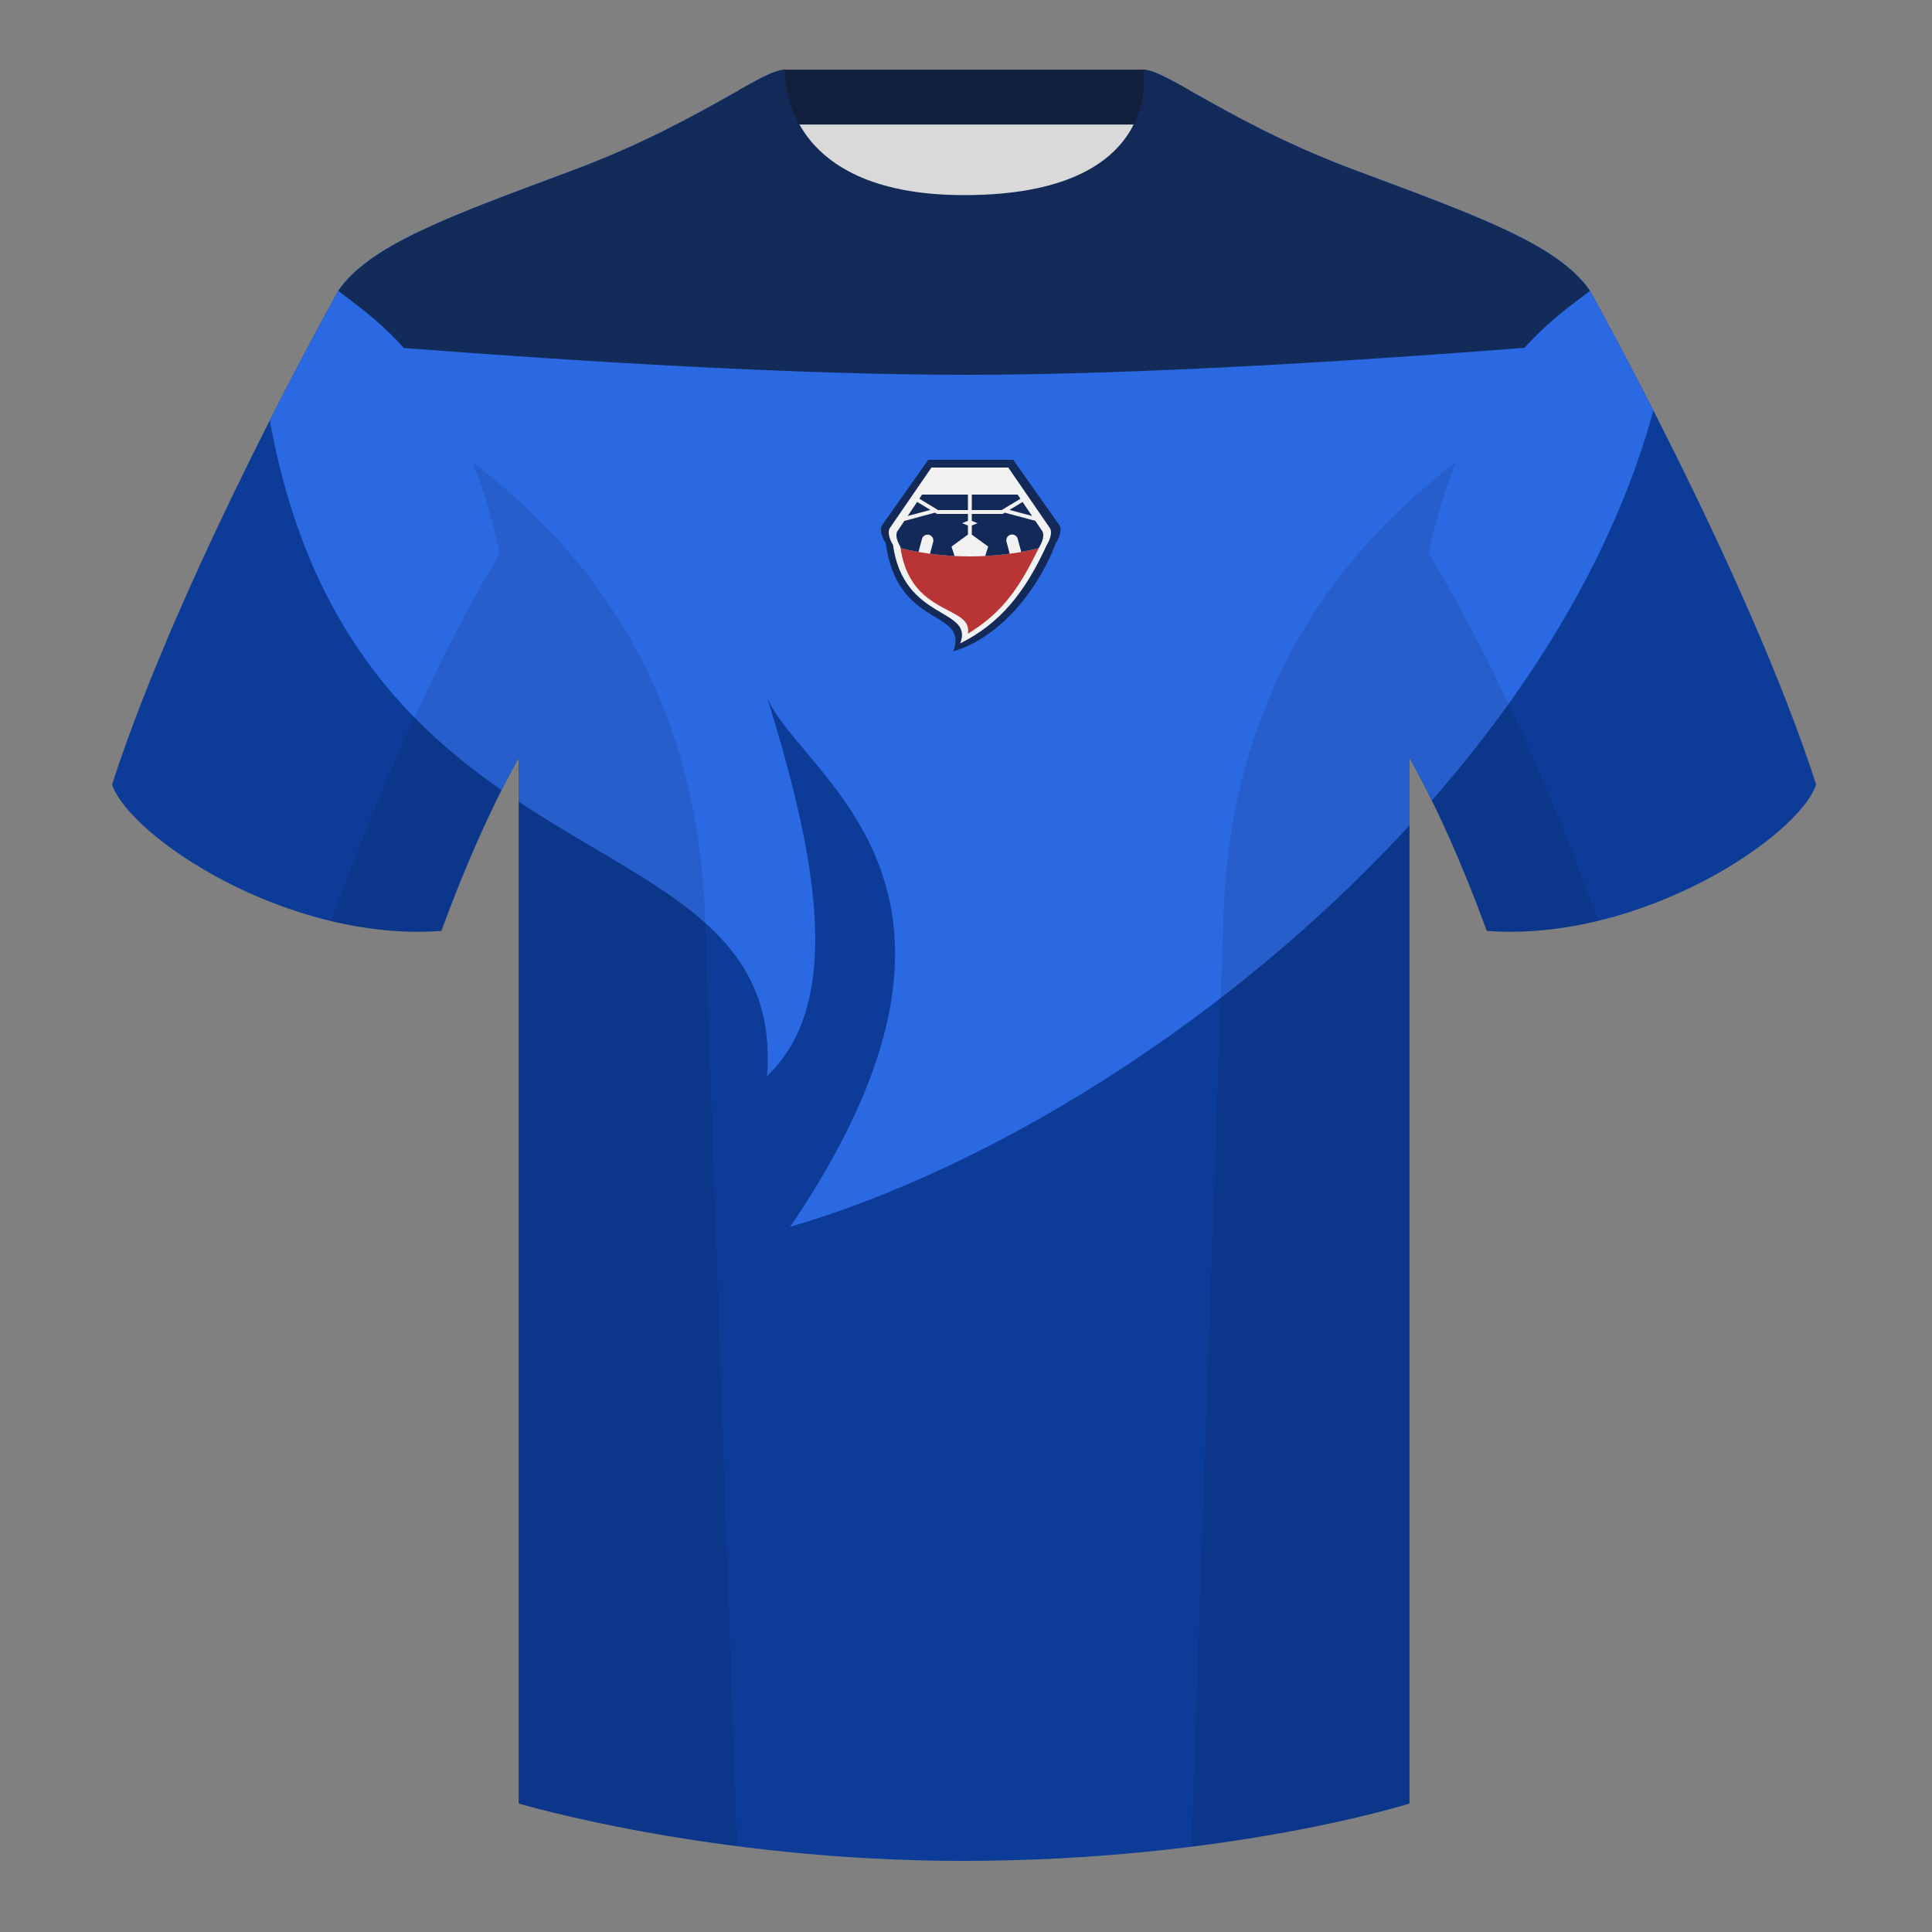
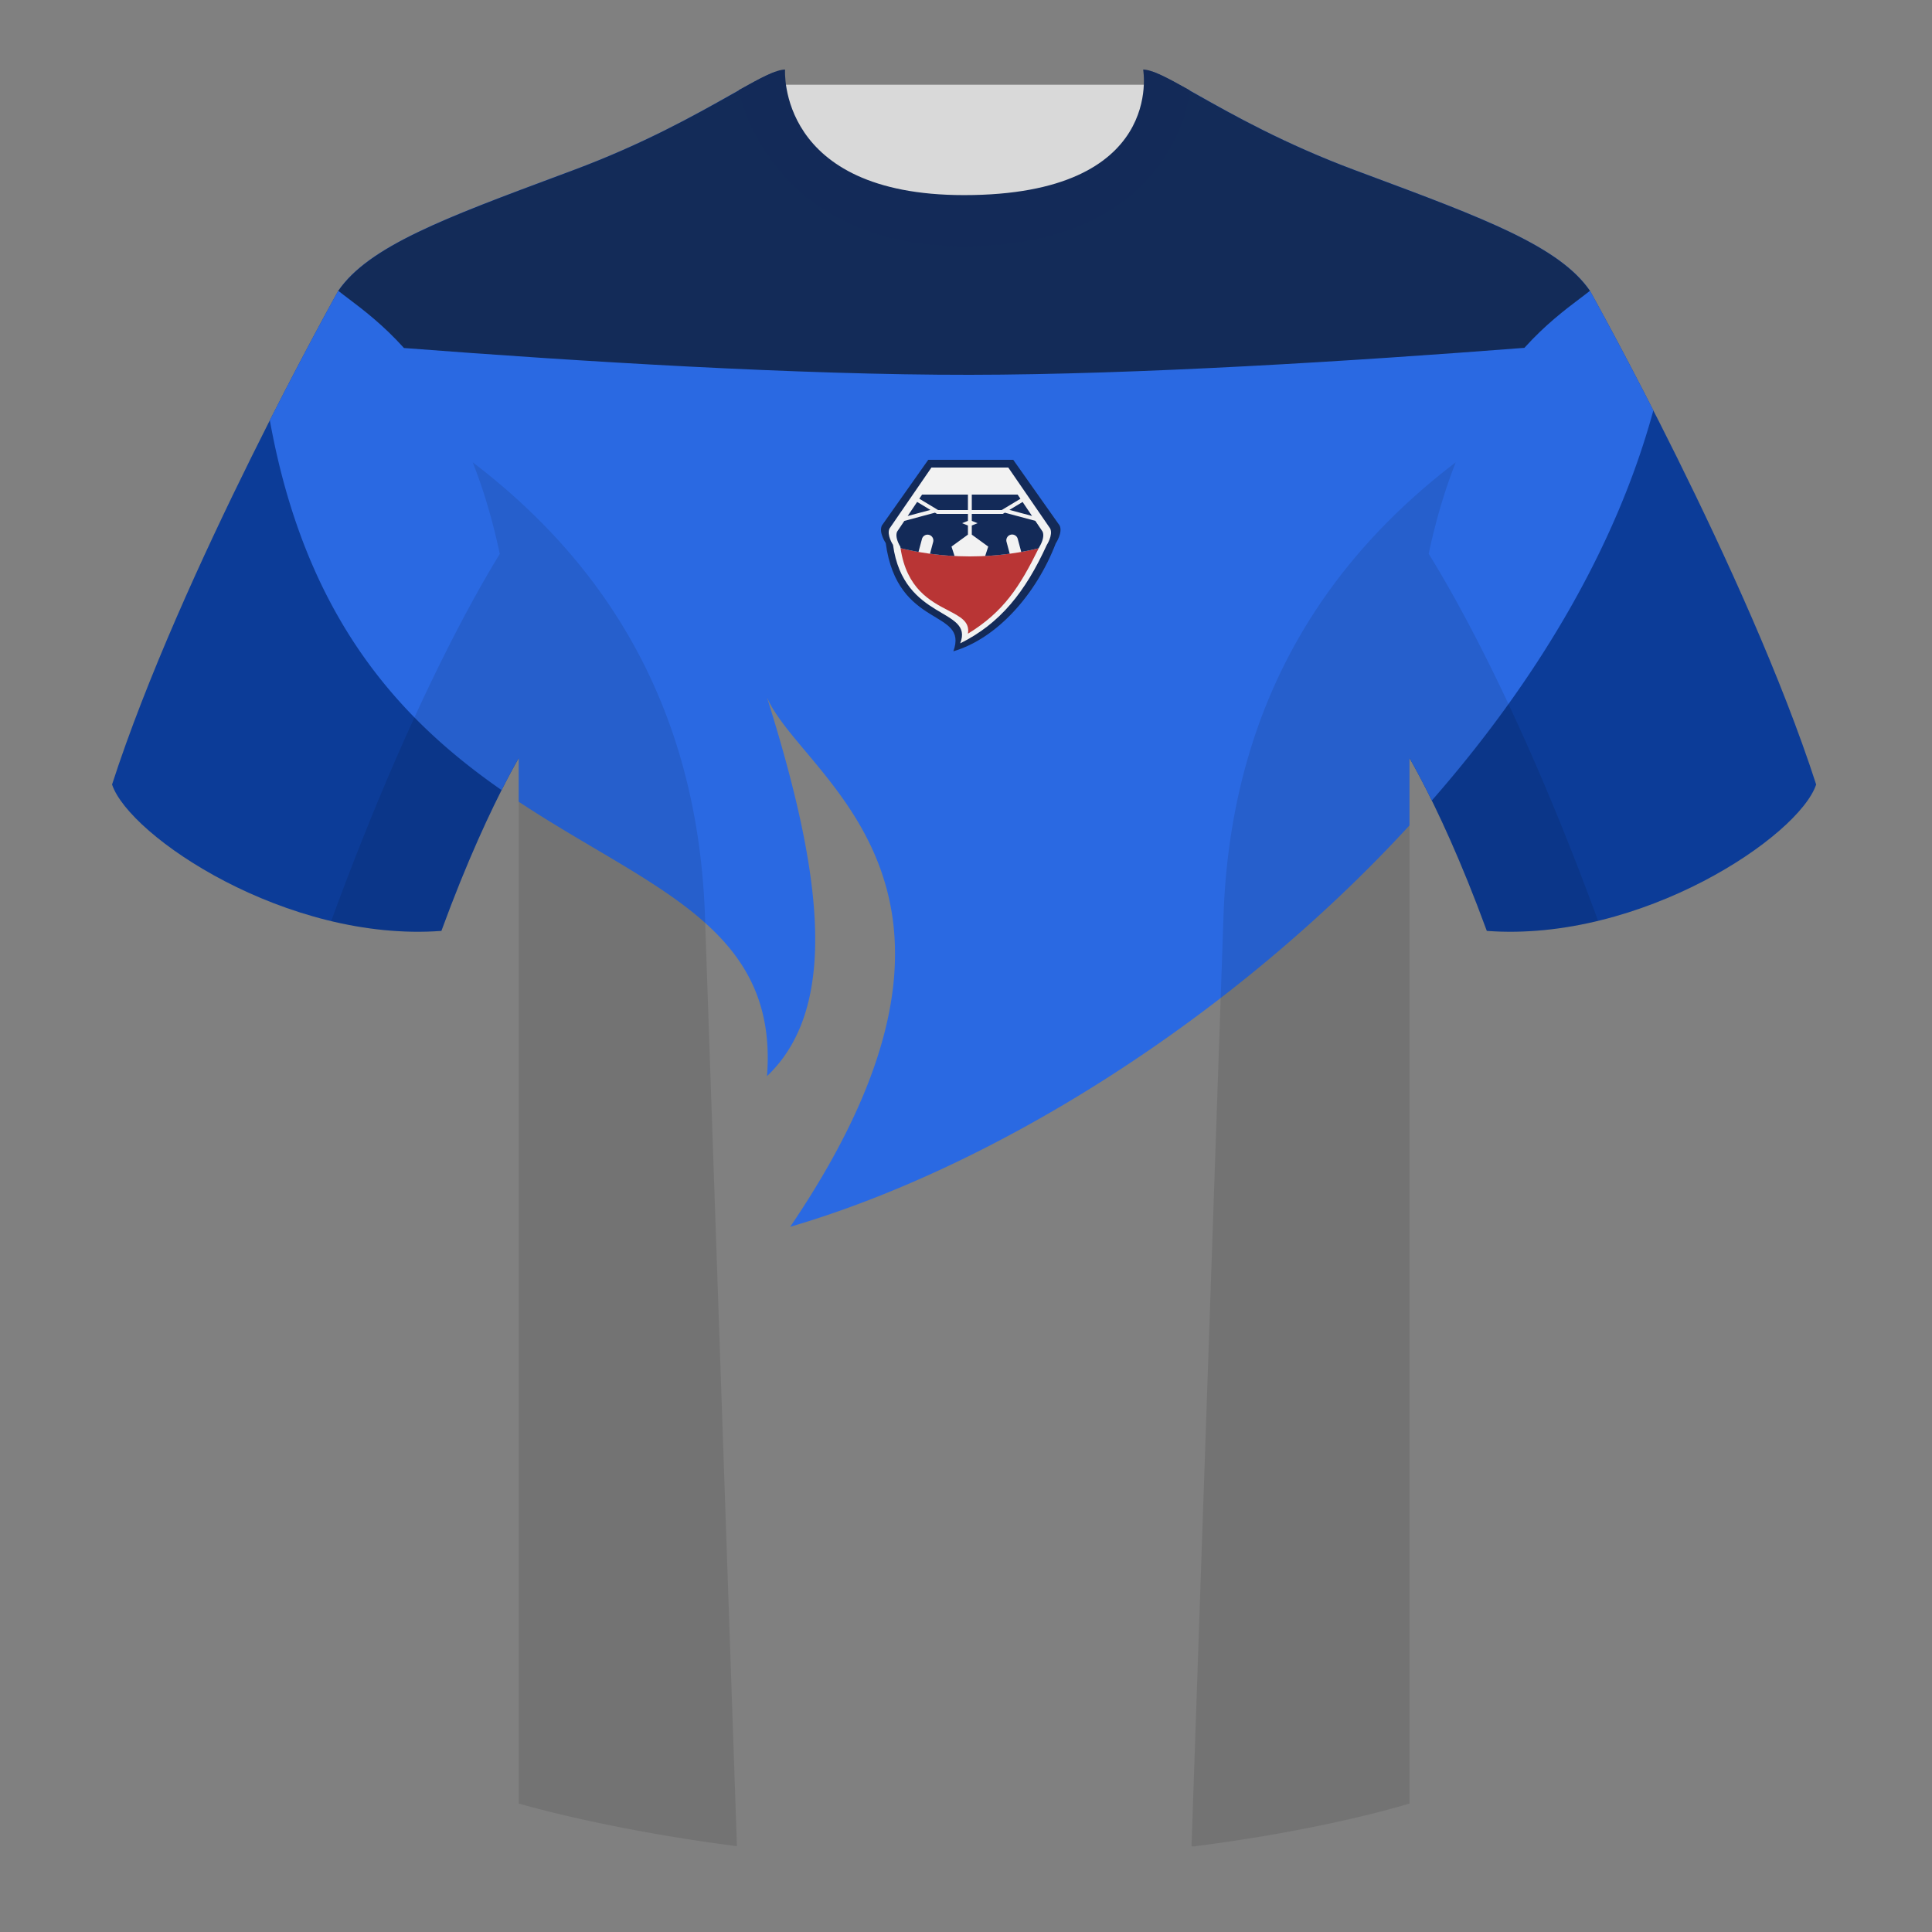
<svg xmlns="http://www.w3.org/2000/svg" width="500" height="500" viewBox="0 0 500 500" fill="none">
  <rect x="0" y="0" width="500" height="500" fill="#808080" stroke="none" />
  <path fill-rule="evenodd" clip-rule="evenodd" d="M203.003 109.223h93.644V21.928h-93.644v87.295Z" fill="#D9D9D9" />
-   <path fill-rule="evenodd" clip-rule="evenodd" d="M202.864 32.228h93.458v-14.2h-93.458v14.2Z" fill="#12203D" />
  <path fill-rule="evenodd" clip-rule="evenodd" d="M87.547 75.258S46.785 148.058 29 203.029c4.445 13.375 45.208 40.86 85.232 37.885 13.34-36.4 24.46-52 24.46-52s2.963-95.085-51.145-113.655Zm323.925 0s40.763 72.8 58.548 127.77c-4.445 13.375-45.208 40.86-85.232 37.885-13.34-36.4-24.46-52-24.46-52s-2.963-95.085 51.144-113.655Z" fill="#0C3C98" />
-   <path fill-rule="evenodd" clip-rule="evenodd" d="M249.511 57.703c-50.082 0-47.798-39.47-48.743-39.14-7.516 2.618-24.132 14.936-52.438 25.494-31.873 11.886-52.626 19.316-60.783 31.2 11.115 8.915 46.695 28.97 46.695 120.345v271.14s49.657 14.856 114.885 14.856c68.929 0 115.648-14.856 115.648-14.856v-271.14c0-91.375 35.58-111.43 46.699-120.345-8.156-11.885-28.909-19.315-60.782-31.2-28.36-10.576-44.982-22.919-52.478-25.508-.927-.32 4.177 39.154-48.703 39.154Z" fill="#0C3C98" />
  <path fill-rule="evenodd" clip-rule="evenodd" d="M129.807 204.476c-25.566-17.802-50.63-43.792-59.973-95.704 10.09-19.9 17.714-33.514 17.714-33.514l.002.001-.002-.002c7.887-11.492 27.553-18.82 57.664-30.037l.008-.003 3.11-1.16c18.291-6.822 31.701-14.38 40.929-19.58 5.052-2.847 8.851-4.988 11.51-5.915.116-.04.183.521.305 1.536.869 7.243 4.512 37.605 48.437 37.605 46.65 0 48.174-30.721 48.522-37.74.046-.937.072-1.452.181-1.414 2.66.919 6.469 3.065 11.544 5.926 9.227 5.2 22.638 12.759 40.934 19.582l3.119 1.163c30.11 11.218 49.776 18.545 57.664 30.037l-.002.002c.041.073 7.003 12.512 16.414 30.957-9.776 35.916-30.58 70.404-57.33 100.957-2.234-4.551-4.192-8.203-5.782-11.008v17.451c-45.78 49.79-106.962 88.241-160.275 103.884 47.907-70.663 21.285-102.409 3.978-123.047-4.369-5.21-8.145-9.712-9.978-13.953 13.5 43 19.5 79.5 0 98 2.42-31.151-18.654-43.602-44.669-58.974-6.327-3.738-12.945-7.648-19.589-12.042v-11.313a201.691 201.691 0 0 0-4.435 8.305Z" fill="#2A69E2" />
  <path d="M394.511 90.02C349.791 93.488 294.399 96.951 251 97c-44.294.049-100.866-3.433-146.453-6.936-5.454-6.043-10.599-9.932-14.34-12.76-.992-.75-1.885-1.425-2.66-2.047 7.888-11.492 27.554-18.82 57.664-30.037l3.119-1.163c18.291-6.822 31.701-14.38 40.929-19.58 5.052-2.847 8.85-4.988 11.509-5.915.116-.04.184.521.306 1.536.869 7.243 4.512 37.605 48.437 37.605 46.65 0 48.174-30.721 48.522-37.74.046-.937.072-1.452.181-1.414 2.66.919 6.469 3.065 11.544 5.926 9.226 5.2 22.637 12.759 40.934 19.582l3.119 1.163c30.11 11.218 49.776 18.545 57.663 30.037-.773.62-1.666 1.295-2.656 2.044-3.734 2.822-8.865 6.7-14.307 12.718Z" fill="#132B58" />
  <path fill-rule="evenodd" clip-rule="evenodd" d="M307.851 23.345c-5.772-3.24-9.728-5.345-12.007-5.345 0 0 5.881 32.495-46.336 32.495-48.52 0-46.335-32.495-46.335-32.495-2.28 0-6.236 2.105-12.003 5.345 0 0 7.369 40.38 58.403 40.38 51.479 0 58.278-35.895 58.278-40.38Z" fill="#132A58" />
  <path fill-rule="evenodd" clip-rule="evenodd" d="M413.584 238.323c-9.287 2.238-19.064 3.316-28.797 2.592-8.198-22.369-15.558-36.883-20.013-44.748v270.577s-21.102 6.71-55.866 11.111l-.544-.06c1.88-54.795 5.722-166.47 8.276-240.705 2.055-59.755 31.085-95.29 60.099-117.44-2.675 6.781-5.072 14.606-6.999 23.667 7.354 11.852 24.435 42.069 43.83 94.964l.014.042ZM190.717 477.795c-34.248-4.401-56.476-11.051-56.476-11.051V196.172c-4.456 7.867-11.814 22.379-20.01 44.743-9.633.716-19.309-.332-28.51-2.523a.557.557 0 0 1 .02-.097c19.376-52.848 36.305-83.066 43.609-94.944-1.929-9.075-4.328-16.912-7.006-23.701 29.014 22.15 58.043 57.685 60.099 117.44 2.554 74.235 6.395 185.91 8.276 240.705h-.002Z" fill="#000" fill-opacity=".1" />
  <path d="M240.229 119h22l12 17c.873 1.843-1 4.624-1 4.624-5 13.045-15.077 24.576-26.5 27.928 4-11.052-14.5-5.552-17.5-28 0 0-1.866-2.737-1-4.552l12-17Z" fill="#132A58" />
  <path d="M241.055 121h19.888l10.847 15.781c.789 1.711-.904 4.293-.904 4.293-5.519 12.11-12.06 20.315-22.386 25.426 3.616-9.26-14.677-5.654-17.389-25.493 0 0-1.687-2.541-.904-4.226L241.055 121Z" fill="#F2F2F2" />
  <path fill-rule="evenodd" clip-rule="evenodd" d="M268.813 141.896c-4.915 9.97-9.083 16.455-18.313 22.104.521-3.093-1.91-4.359-5.131-6.037-4.581-2.387-10.76-5.605-12.307-16.098 3.572.886 10.012 2.135 17.938 2.135 7.834 0 14.216-1.22 17.813-2.104Z" fill="#B93535" />
  <path d="M250.5 128h-11.866l-.719 1.067 4.211 2.539.007-.002.002.008.644.388h7.721v-4Zm-13.145 1.897-2.455 3.645 5.885-1.577-3.43-2.068Zm-3.306 4.908-1.861 2.763c-.709 1.555.818 3.9.818 3.9a27.705 27.705 0 0 0 .056.397 69.27 69.27 0 0 0 4.641.976l.909-3.392a1.5 1.5 0 0 1 2.897.776l-.824 3.079c1.922.259 4.053.473 6.353.593l-.793-2.442 4.255-3.092V136l-1.5-.6 1.5-.6V133h-7.991l-.002.004-.006-.004h-.001l-.526-.318-7.925 2.123Zm17.451 3.558 4.255 3.092-.793 2.442a78.137 78.137 0 0 0 6.353-.593l-.825-3.079a1.5 1.5 0 0 1 2.898-.776l.909 3.392a68.32 68.32 0 0 0 4.515-.945l.181-.366s1.531-2.383.817-3.962l-1.868-2.773-7.89-2.114-.536.323-.016-.027V133h-8v1.8l1.5.6-1.5.6v2.363Zm15.591-4.831-2.441-3.624-3.409 2.056 5.85 1.568Zm-3-4.454-.727-1.078H251.5v4h7.744l4.847-2.922Z" fill="#132A58" />
</svg>